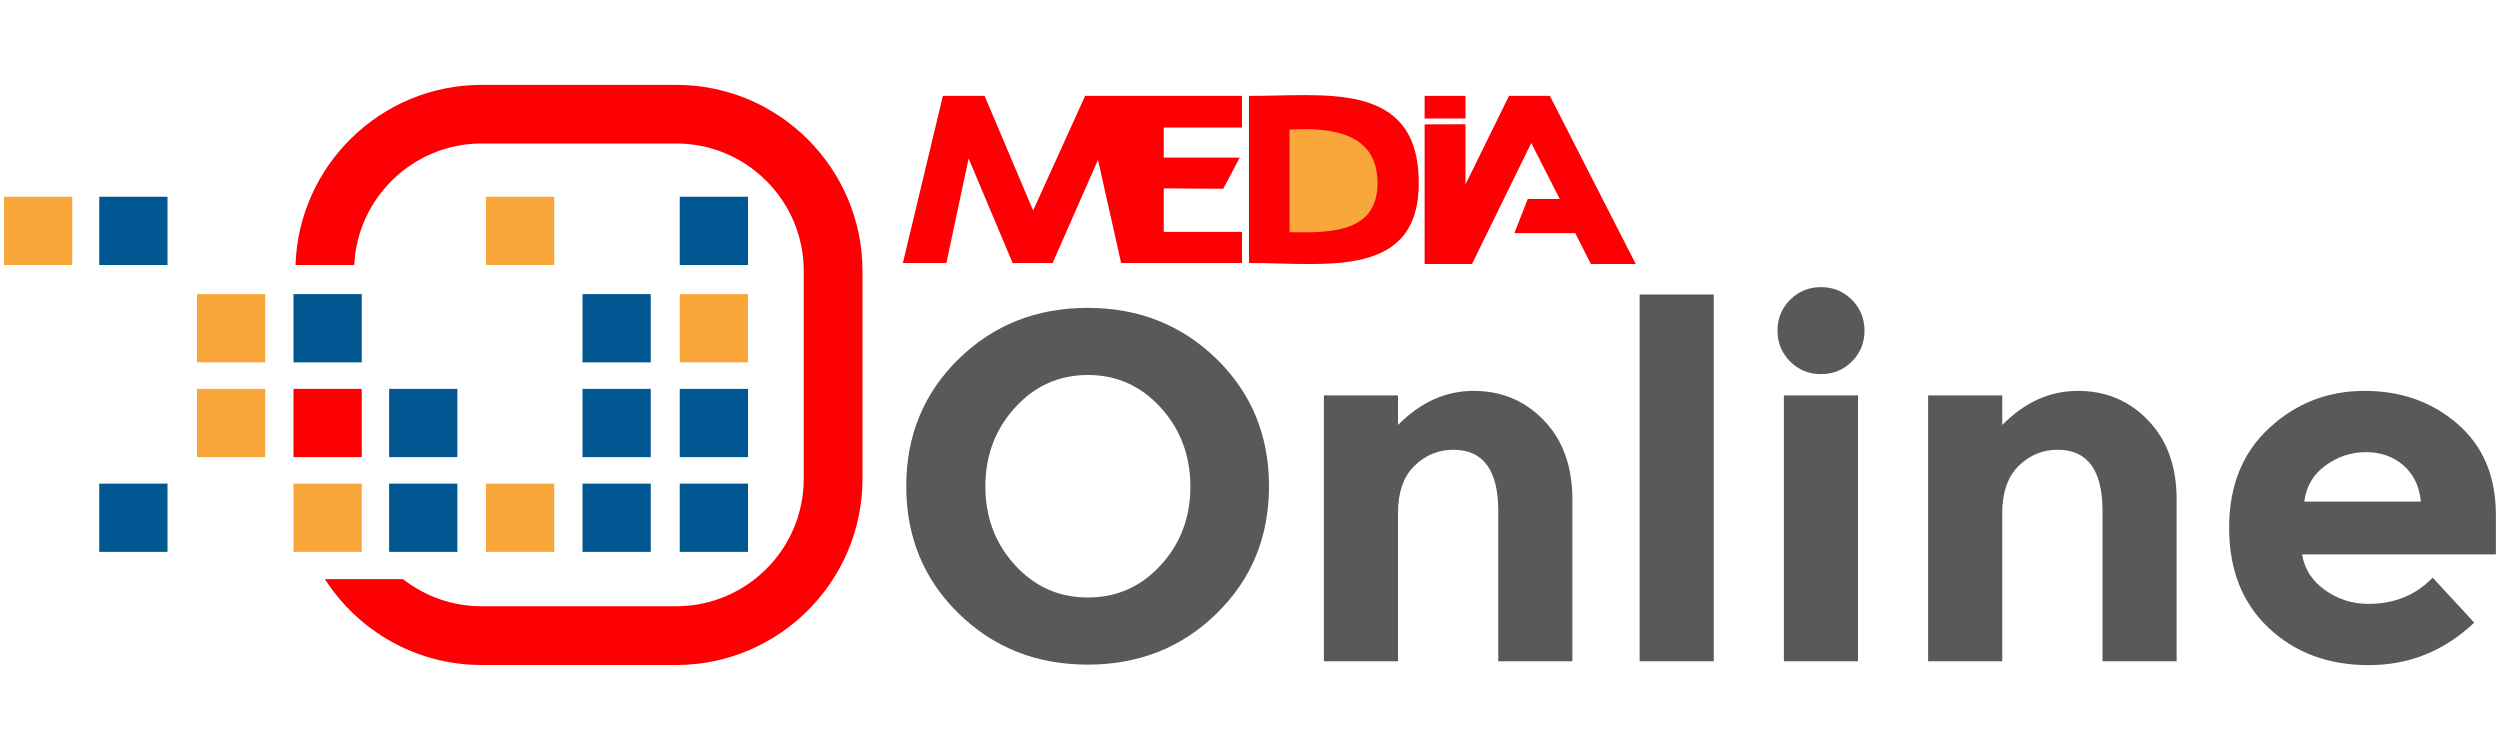
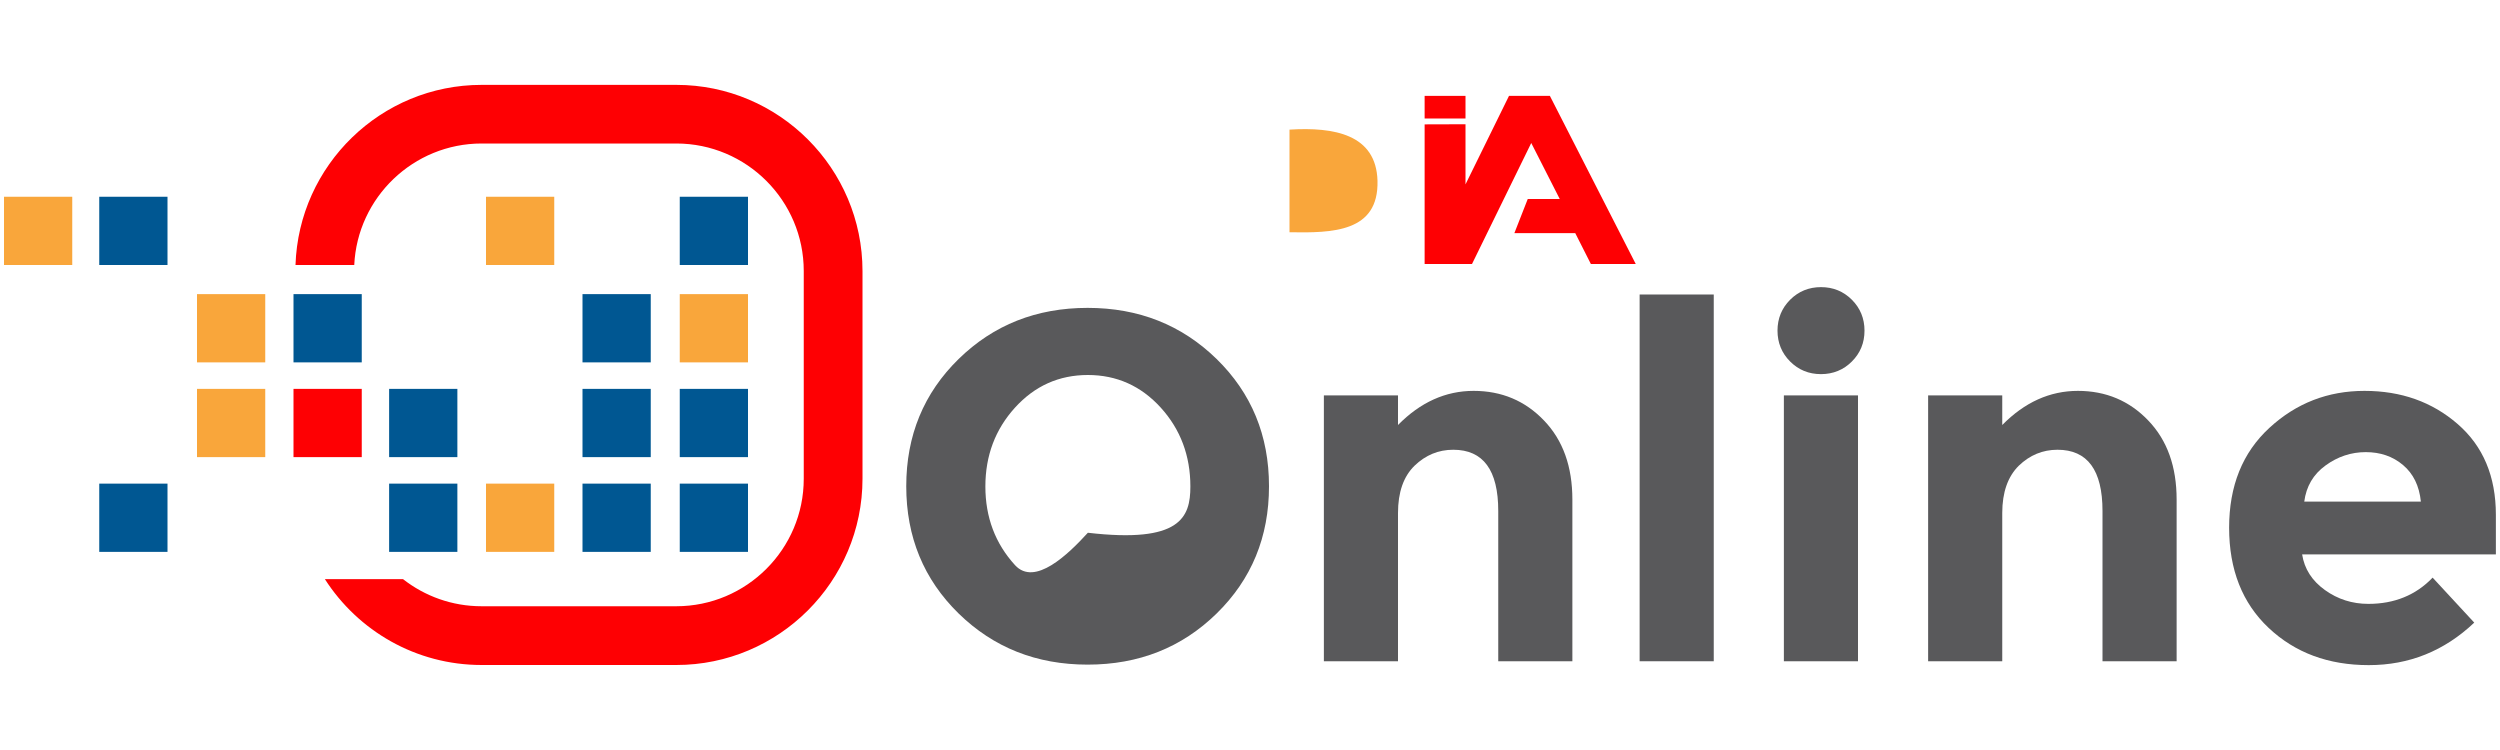
<svg xmlns="http://www.w3.org/2000/svg" version="1.1" id="Layer_1" x="0px" y="0px" viewBox="0 0 2000 600" style="enable-background:new 0 0 2000 600;" xml:space="preserve">
  <style type="text/css">
	.st0{fill:#FE0003;}
	.st1{fill:#F9A63B;}
	.st2{fill:#005792;}
	.st3{fill:#59595B;}
</style>
  <g>
    <path class="st0" d="M541.1,67.9H385.3c-80.5,0-146.3,64.2-148.9,144.1h47c2.5-54,47.3-97.2,101.9-97.2H541   c56.3,0,102,45.8,102,102V383c0,56.3-45.8,102-102,102H385.3c-23.7,0-45.5-8.1-62.9-21.7h-62.5c26.5,41.3,72.8,68.7,125.4,68.7H541   c82.1,0,149-66.8,149-149V216.9C690,134.7,623.2,67.9,541.1,67.9z" />
  </g>
  <rect x="3.2" y="157.4" class="st1" width="54.6" height="54.6" />
  <rect x="157.6" y="235.3" class="st1" width="54.6" height="54.6" />
  <rect x="157.6" y="311.1" class="st1" width="54.6" height="54.6" />
-   <rect x="234.8" y="386.9" class="st1" width="54.6" height="54.6" />
  <rect x="388.8" y="386.9" class="st1" width="54.6" height="54.6" />
  <rect x="543.8" y="235.3" class="st1" width="54.6" height="54.6" />
  <rect x="388.8" y="157.4" class="st1" width="54.6" height="54.6" />
  <rect x="234.8" y="311.1" class="st0" width="54.6" height="54.6" />
  <rect x="79.4" y="157.4" class="st2" width="54.6" height="54.6" />
  <rect x="234.8" y="235.3" class="st2" width="54.6" height="54.6" />
  <rect x="79.4" y="386.9" class="st2" width="54.6" height="54.6" />
  <rect x="311.3" y="311.1" class="st2" width="54.6" height="54.6" />
  <rect x="466" y="311.1" class="st2" width="54.6" height="54.6" />
  <rect x="543.8" y="311.1" class="st2" width="54.6" height="54.6" />
  <rect x="466" y="235.3" class="st2" width="54.6" height="54.6" />
  <rect x="543.8" y="157.4" class="st2" width="54.6" height="54.6" />
  <rect x="543.8" y="386.9" class="st2" width="54.6" height="54.6" />
  <rect x="466" y="386.9" class="st2" width="54.6" height="54.6" />
  <rect x="311.3" y="386.9" class="st2" width="54.6" height="54.6" />
  <g>
-     <path class="st3" d="M973.3,490.8c-27.9,27.3-62.3,40.9-103.2,40.9s-75.2-13.6-103.2-40.9C739,463.5,725,429.6,725,389   s14-74.5,41.9-101.8s62.3-40.9,103.2-40.9c40.8,0,75.2,13.6,103.2,40.9c27.9,27.3,41.9,61.2,41.9,101.8   C1015.2,429.6,1001.2,463.5,973.3,490.8z M952.3,389.2c0-24.6-7.9-45.7-23.7-63.1S893.3,300,870.3,300c-23.1,0-42.5,8.7-58.3,26.1   s-23.7,38.4-23.7,63.1c0,24.6,7.9,45.6,23.7,62.9s35.2,25.9,58.3,25.9s42.5-8.6,58.3-25.9C944.4,434.8,952.3,413.9,952.3,389.2z" />
+     <path class="st3" d="M973.3,490.8c-27.9,27.3-62.3,40.9-103.2,40.9s-75.2-13.6-103.2-40.9C739,463.5,725,429.6,725,389   s14-74.5,41.9-101.8s62.3-40.9,103.2-40.9c40.8,0,75.2,13.6,103.2,40.9c27.9,27.3,41.9,61.2,41.9,101.8   C1015.2,429.6,1001.2,463.5,973.3,490.8z M952.3,389.2c0-24.6-7.9-45.7-23.7-63.1S893.3,300,870.3,300c-23.1,0-42.5,8.7-58.3,26.1   s-23.7,38.4-23.7,63.1c0,24.6,7.9,45.6,23.7,62.9s42.5-8.6,58.3-25.9C944.4,434.8,952.3,413.9,952.3,389.2z" />
    <path class="st3" d="M1118.4,410.4V529h-59.3V316.3h59.3V340c17.9-18.2,38.1-27.3,60.5-27.3s41.2,7.9,56.3,23.7   c15.2,15.8,22.7,36.9,22.7,63.3V529h-59.3V408.8c0-32.7-12-49-36-49c-11.9,0-22.2,4.3-31,12.8   C1122.8,381.2,1118.4,393.8,1118.4,410.4z" />
    <path class="st3" d="M1371,529h-59.3V235.6h59.3V529z" />
    <path class="st3" d="M1432.1,289.2c-6.7-6.7-10.1-15-10.1-24.7c0-9.7,3.4-18,10.1-24.7s15-10.1,24.7-10.1s18,3.4,24.7,10.1   c6.7,6.7,10.1,15,10.1,24.7c0,9.8-3.4,18-10.1,24.7s-15,10.1-24.7,10.1C1447,299.3,1438.8,295.9,1432.1,289.2z M1486.4,529h-59.3   V316.3h59.3V529z" />
    <path class="st3" d="M1601.8,410.4V529h-59.3V316.3h59.3V340c17.9-18.2,38.1-27.3,60.5-27.3s41.2,7.9,56.3,23.7   c15.2,15.8,22.7,36.9,22.7,63.3V529H1682V408.8c0-32.7-12-49-36-49c-11.9,0-22.2,4.3-31,12.8   C1606.3,381.2,1601.8,393.8,1601.8,410.4z" />
    <path class="st3" d="M1979.4,498.1c-24,22.7-52.1,34-84.4,34s-59-9.9-80.1-29.8c-21.1-19.9-31.6-46.6-31.6-80.1   s10.7-60.1,32.2-79.9s46.8-29.6,76.1-29.6c29.3,0,54.1,8.8,74.5,26.5s30.6,41.9,30.6,72.7v31.6h-155c1.8,11.6,7.9,21.1,18.2,28.5   c10.3,7.4,21.9,11.1,34.8,11.1c20.8,0,38-7,51.4-21L1979.4,498.1z M1922.4,372c-8.2-6.9-18.1-10.3-29.8-10.3   c-11.7,0-22.5,3.6-32.2,10.7c-9.8,7.1-15.4,16.7-17,28.9h93.3C1935.4,388.6,1930.6,378.9,1922.4,372z" />
  </g>
-   <polygon class="st0" points="722.3,210.4 754.3,76.7 787.7,76.7 826.5,168.4 868.1,76.7 993.6,76.7 993.6,102 931,102 931,126.1   991.8,126.1 978.6,151 931,150.7 931,185.5 993.6,185.5 993.6,210.4 896.9,210.4 878.4,127.9 842.1,210.4 810.1,210.4 774.9,126.8   757.1,210.4 " />
-   <path class="st0" d="M1135,143.6c-1.6-79.7-76.9-66.6-135.8-66.9v133.7C1060.4,210.3,1136.7,224.1,1135,143.6z" />
  <path class="st1" d="M1031.6,185.8v-82.1c35.6-2.2,69.4,3.7,70.4,41C1103,185.8,1066,186.4,1031.6,185.8z" />
  <rect x="1139.7" y="76.7" class="st0" width="32.7" height="18.1" />
  <polygon class="st0" points="1239.9,76.7 1207.2,76.7 1172.4,147.5 1172.4,99.4 1139.7,99.5 1139.7,211.2 1177.6,211.2 1225,114.4   1247.8,159.2 1222.2,159.2 1211.5,186.5 1260.2,186.5 1272.7,211.2 1308.6,211.2 " />
</svg>